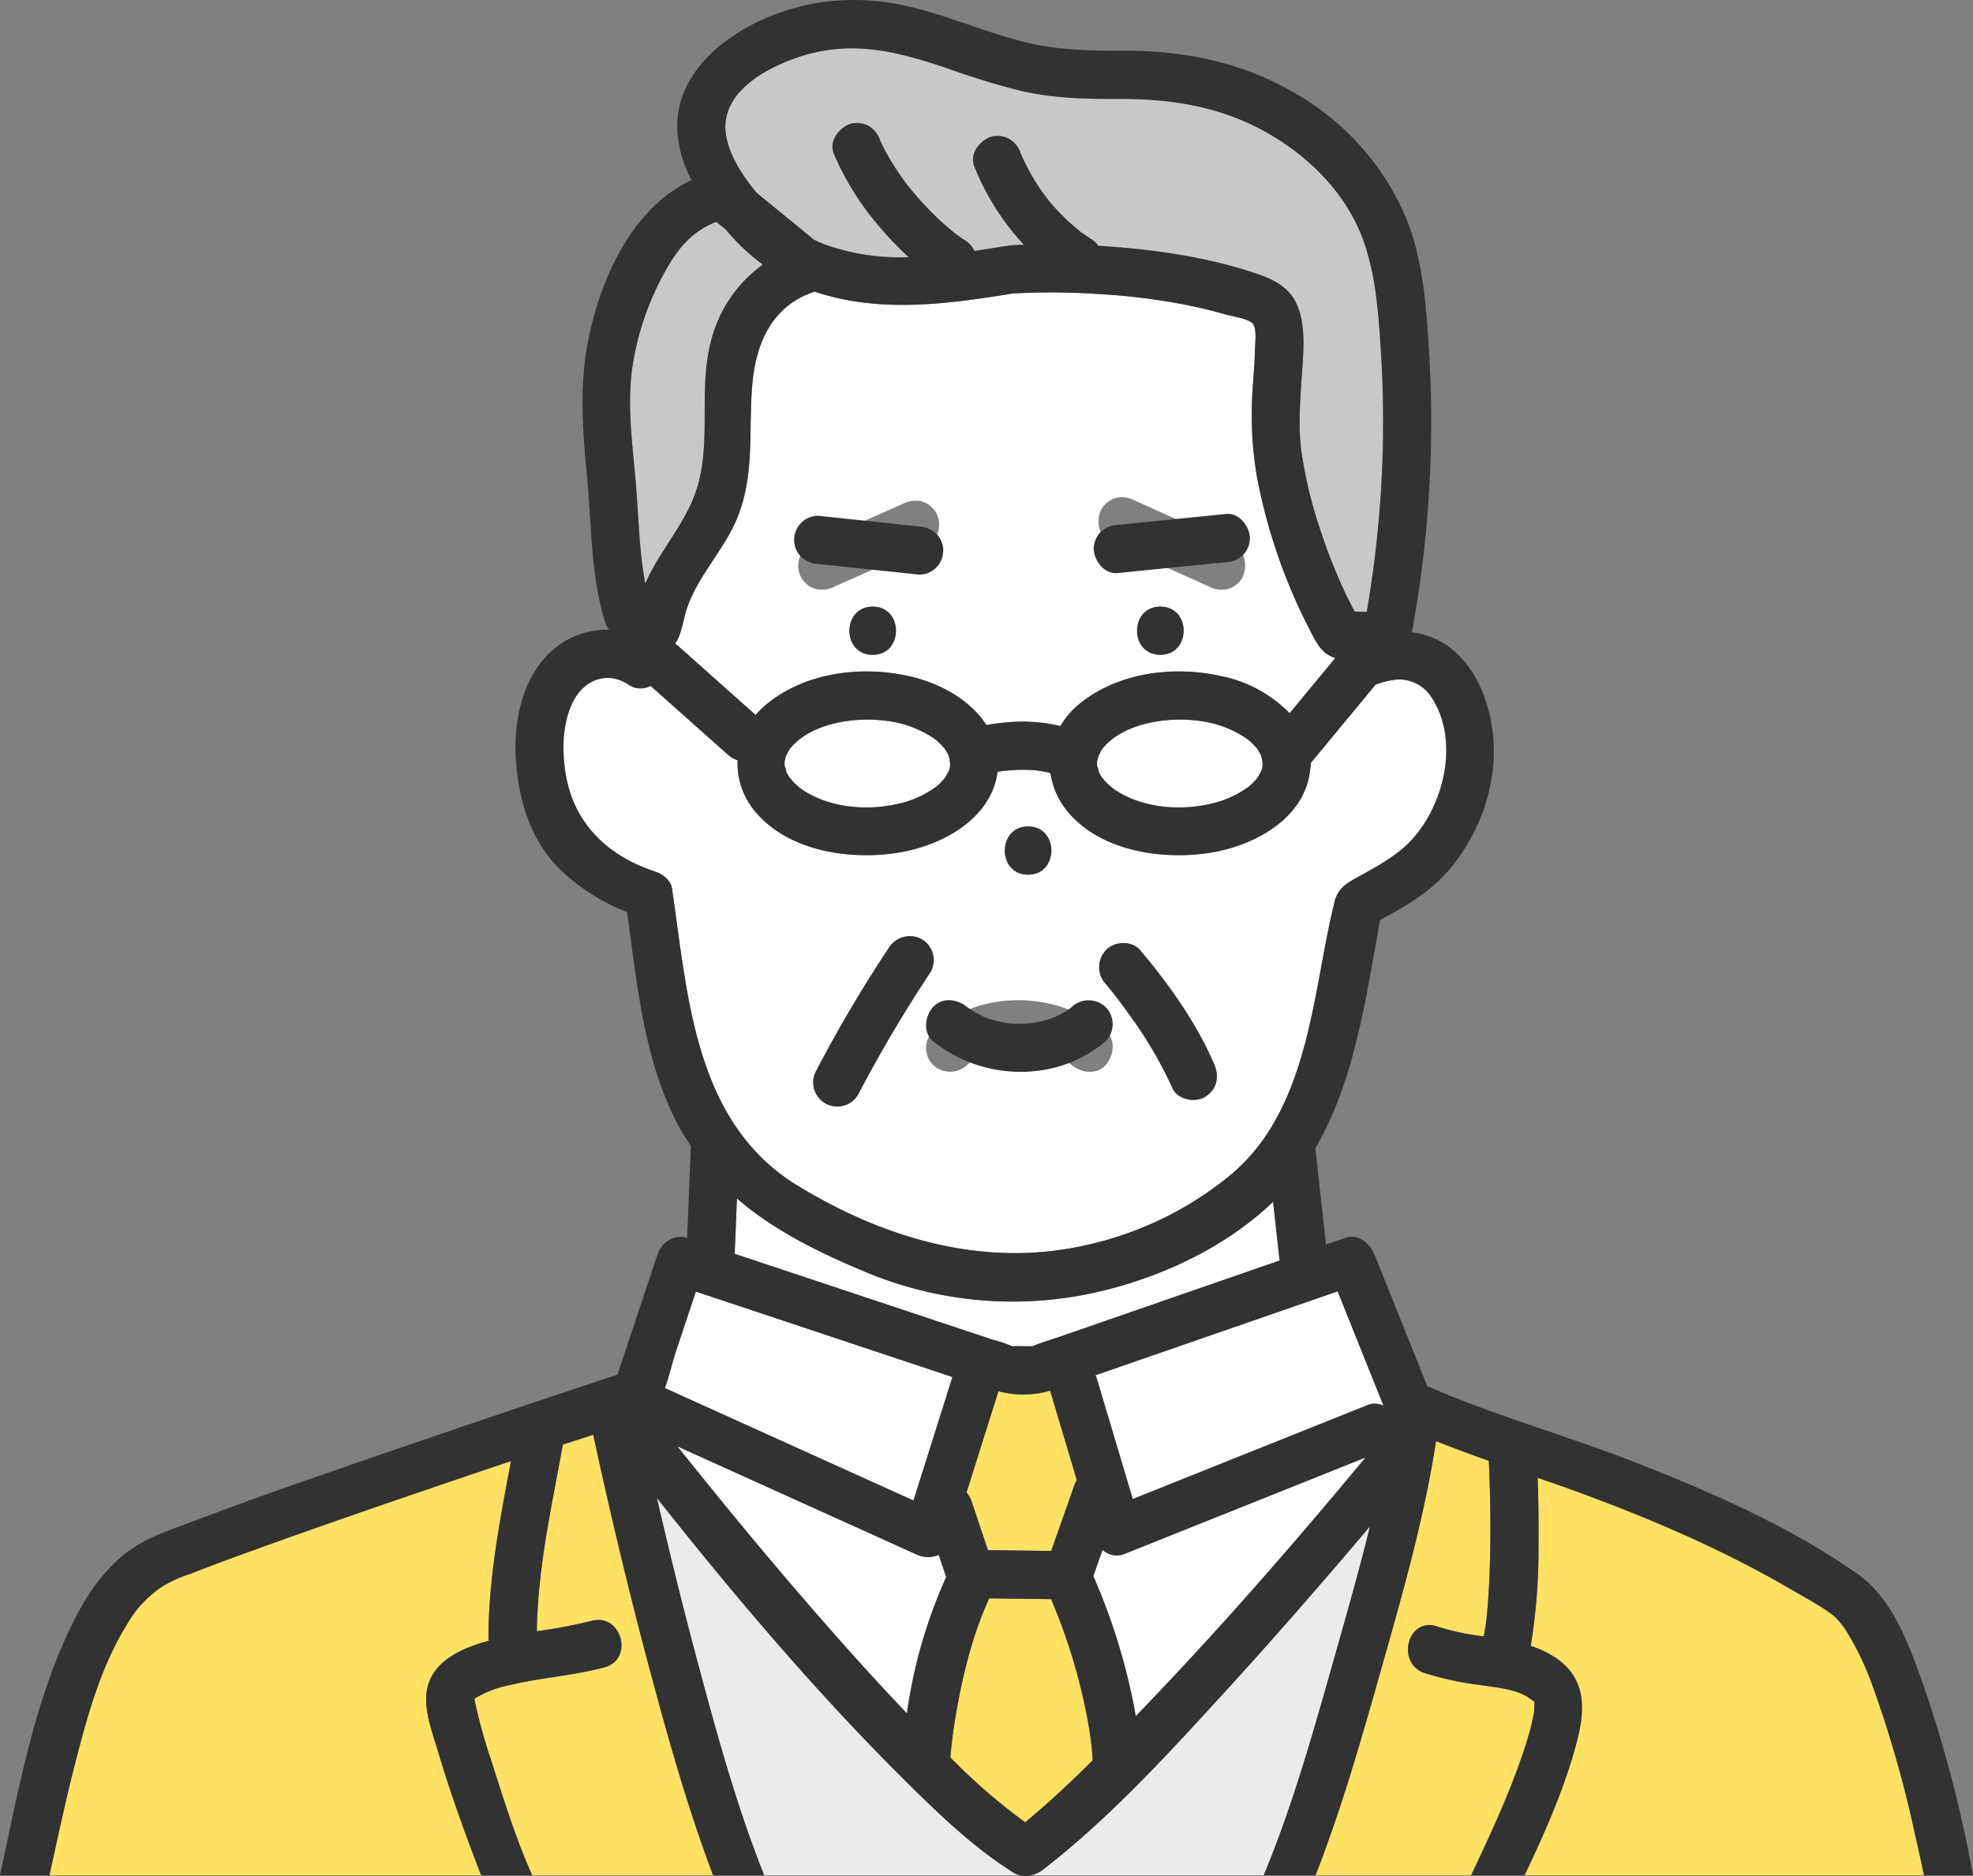
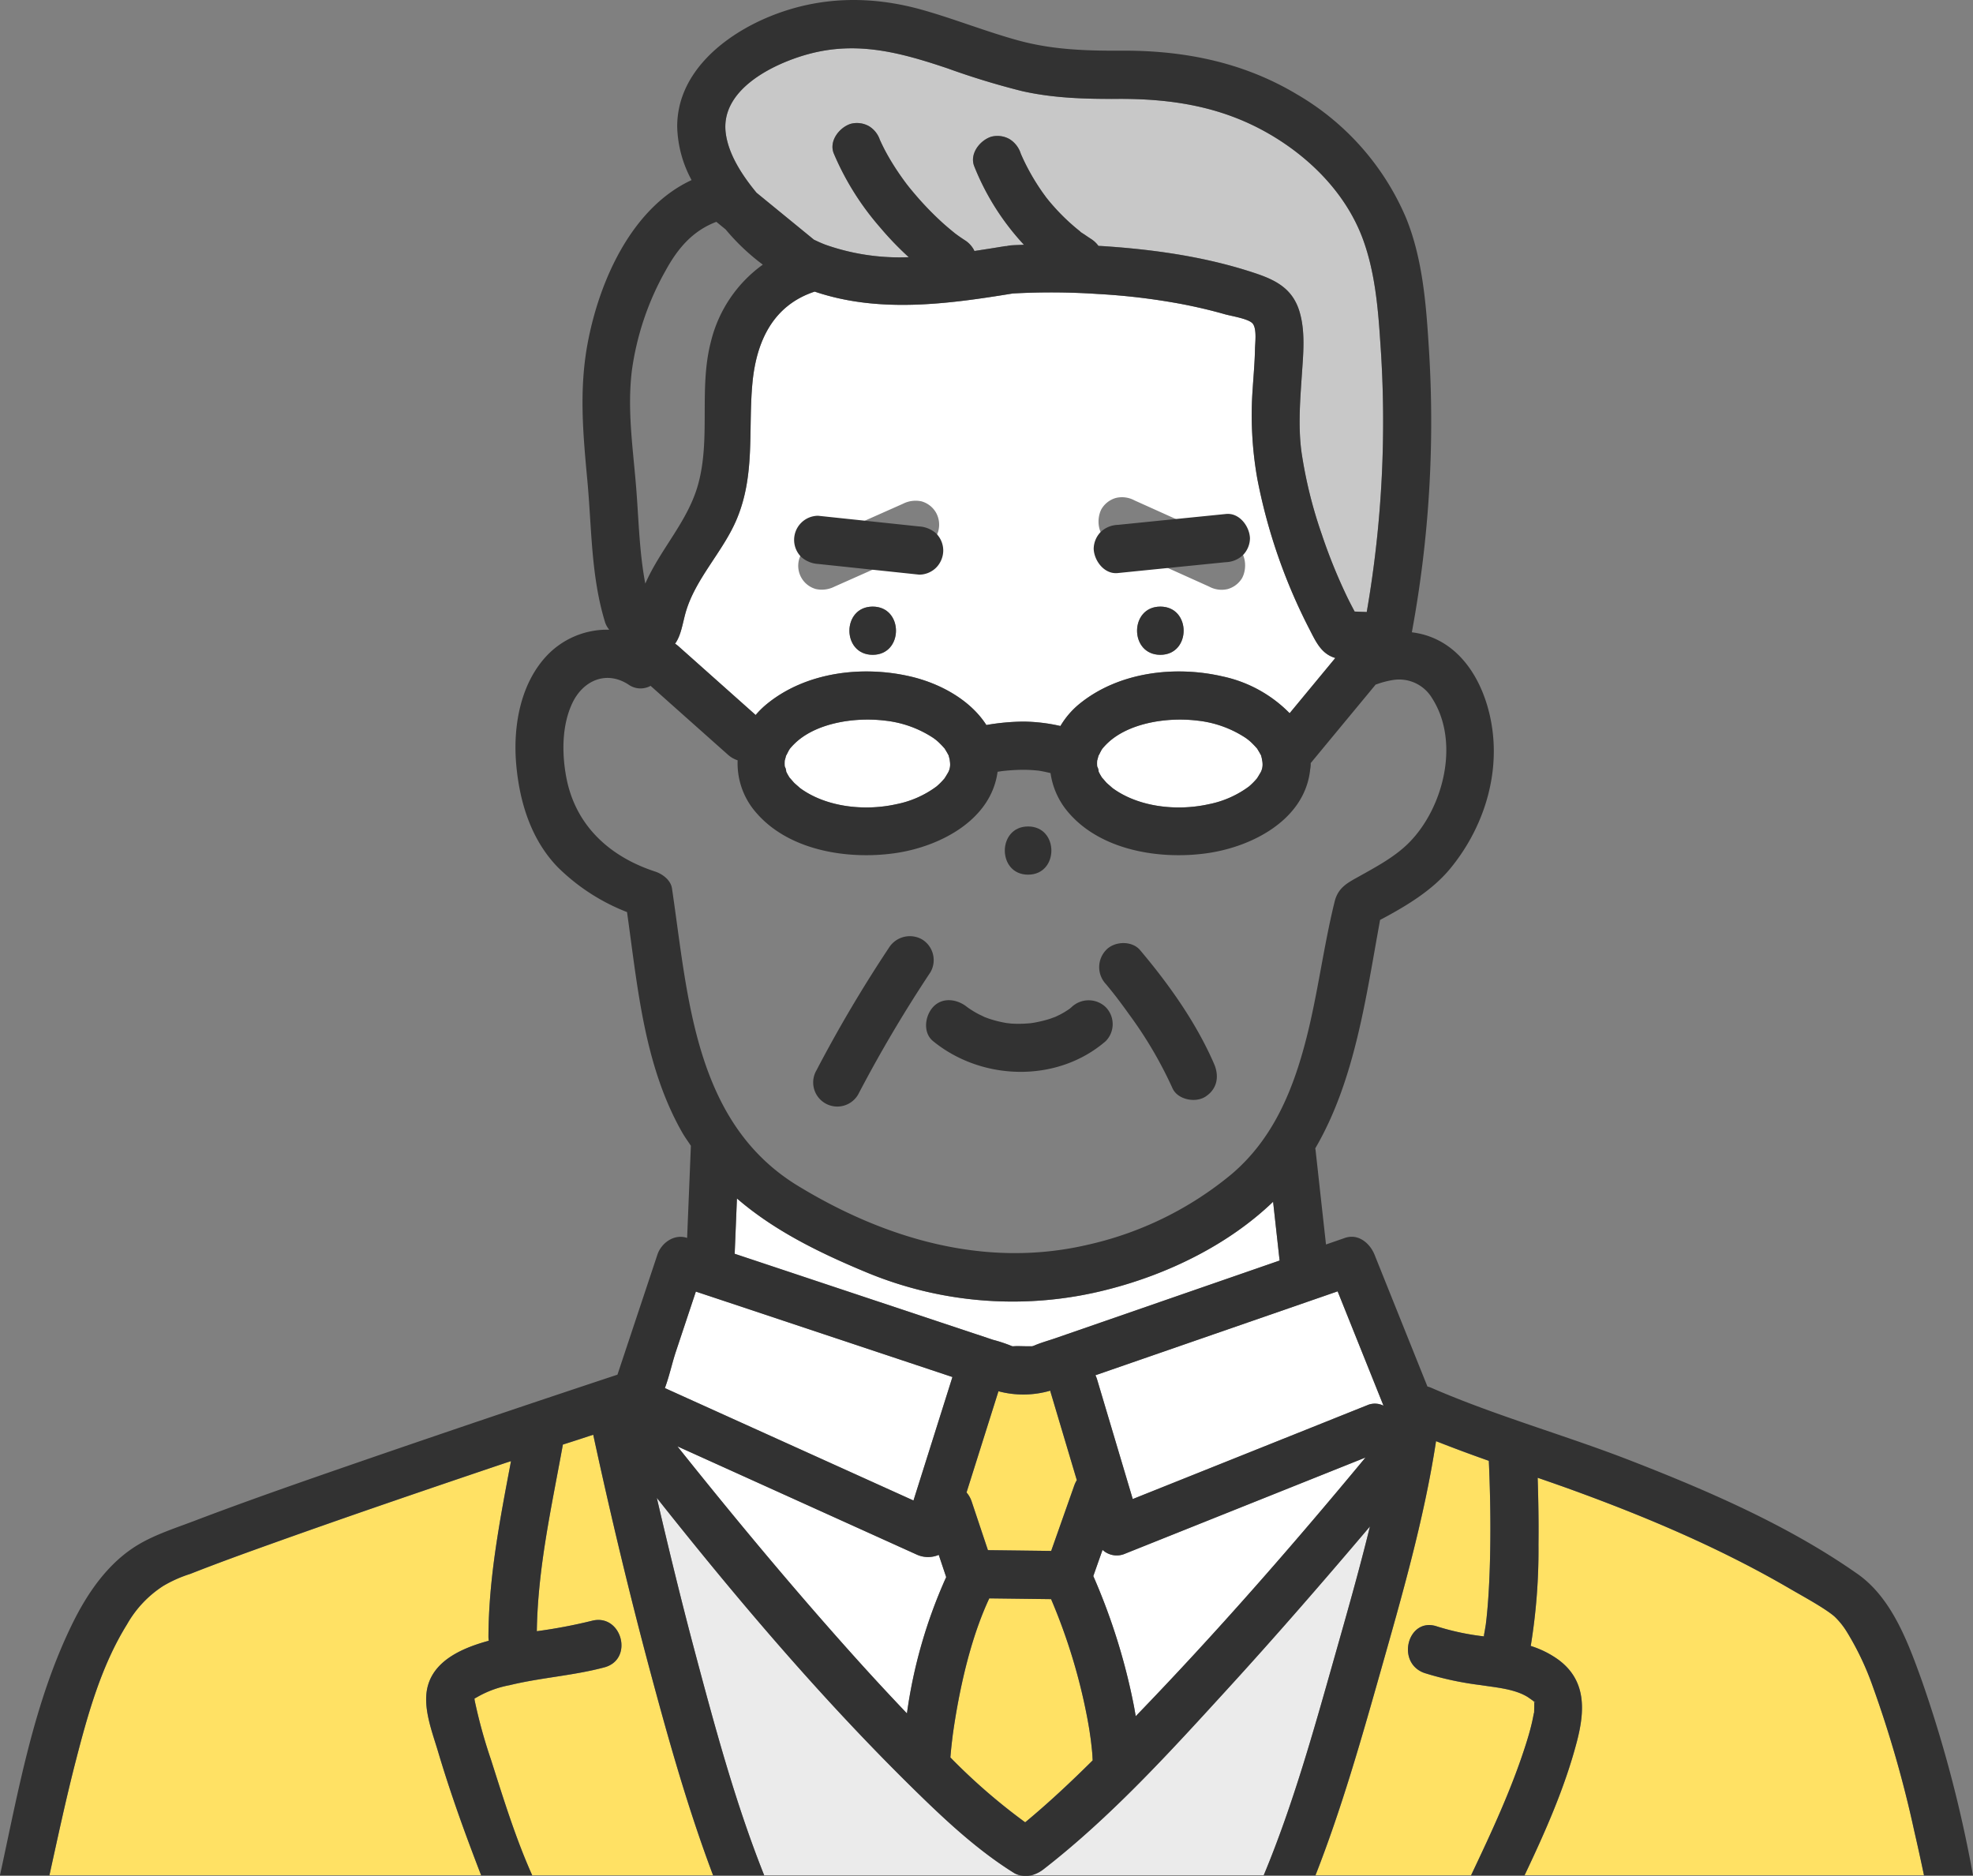
<svg xmlns="http://www.w3.org/2000/svg" width="399.052" height="379.441" viewBox="0 0 399.052 379.441">
  <rect x="0" y="0" width="399.052" height="379.441" fill="#808080" stroke="none" />
  <g id="グループ_1957" data-name="グループ 1957" transform="translate(-966.082 -86.496)">
    <path id="パス_6687" data-name="パス 6687" d="M1080.139,264.1c-.028-.154-.2-1.371-.247-1.683q-.182-1.131-.392-2.255a116.809,116.809,0,0,0-7.362-24.259l-12.5-.156c-3.065,6.546-5.12,14.427-6.474,21.9q-.442,2.446-.8,4.908c-.039.277-.078.552-.117.83l-.026.223c-.069.568-.141,1.133-.2,1.7-.1.869-.178,1.739-.251,2.612.258.251.5.52.76.771A120.888,120.888,0,0,0,1066.9,281.04c4.754-3.94,9.266-8.177,13.65-12.528-.033-.533-.05-1.066-.1-1.594C1080.369,265.975,1080.254,265.035,1080.139,264.1Z" transform="translate(106.535 174.016)" fill="#ffe164" />
    <path id="パス_6688" data-name="パス 6688" d="M1071.231,242.167a4.233,4.233,0,0,1-4.25-.895q-.936,2.648-1.869,5.3a125.355,125.355,0,0,1,8.226,26.329c.123.665.238,1.341.355,2.012,16.2-16.756,31.6-34.365,46.471-52.319q-1.735.7-3.472,1.388Q1093.963,233.075,1071.231,242.167Z" transform="translate(122.097 158.684)" fill="#fff" />
    <path id="パス_6689" data-name="パス 6689" d="M1074.563,243.385q-3.577-1.615-7.152-3.234-20.566-9.3-41.132-18.6c.117.147.232.3.349.444,11.326,14.176,22.942,28.136,35.056,41.649q5.413,6.04,11.014,11.917a100.216,100.216,0,0,1,7.938-27.568q-.754-2.248-1.505-4.5A5.511,5.511,0,0,1,1074.563,243.385Z" transform="translate(76.82 157.47)" fill="#fff" />
    <path id="パス_6690" data-name="パス 6690" d="M1027.281,219.393c-.685,2.06-1.258,4.763-2.175,7.221q2.927,1.326,5.857,2.649,22.213,10.046,44.423,20.087,3.941-12.486,7.88-24.973L1031.372,207.1Q1029.329,213.246,1027.281,219.393Z" transform="translate(75.452 140.618)" fill="#fff" />
    <path id="パス_6691" data-name="パス 6691" d="M1141.5,207.869q-.487-4.4-.973-8.8c-9.118,8.772-21.415,14.674-33.321,17.715a76.976,76.976,0,0,1-48.89-3.42c-9.58-3.977-18.705-8.458-26.232-14.96l-.457,11.189q9.094,3.028,18.19,6.058l34.071,11.343a29.689,29.689,0,0,1,3.79,1.263c.043.022.1.028.141.045.082,0,.108,0,.221-.006.828-.063,1.688,0,2.517,0h1.252c.147-.048.3-.093.442-.154,1.375-.591,2.87-.994,4.284-1.484q22.661-7.849,45.32-15.7c-.015-.113-.039-.219-.05-.336Q1141.649,209.243,1141.5,207.869Z" transform="translate(83.052 130.478)" fill="#fff" />
-     <path id="パス_6692" data-name="パス 6692" d="M1183.575,150.195a17.608,17.608,0,0,0-3.457.884c-.1.032-.152.048-.215.065-.024.03-.041.061-.065.089q-.916,1.1-1.828,2.209-5.617,6.79-11.233,13.578c0,.026,0,.048,0,.074a5.283,5.283,0,0,1-.106,1.185c-1.031,10.156-11.688,15.688-20.9,16.977-9.417,1.319-21.2-.5-27.817-8.036a15.532,15.532,0,0,1-3.8-8.172c-.719-.173-1.443-.336-2.174-.457-.072-.011-.1-.017-.15-.026-.366-.037-.732-.078-1.1-.106-.719-.052-1.438-.08-2.157-.08a38.9,38.9,0,0,0-4.291.273c-.28.041-.561.082-.84.128-1.321,9.842-11.792,15.209-20.858,16.476-9.42,1.319-21.2-.5-27.817-8.036a15.132,15.132,0,0,1-3.9-10.76,5.529,5.529,0,0,1-1.912-1.089q-1.043-.929-2.09-1.858-6.8-6.059-13.606-12.114a4.2,4.2,0,0,1-4.486-.269c-4.509-2.909-9.19-.786-11.345,3.769-2.12,4.486-2.12,10.085-1.241,14.874,1.8,9.766,8.677,16.139,18,19.188,1.481.483,3.156,1.726,3.4,3.4,3.249,21.833,4.46,47.382,25.5,60.183,17.646,10.734,37.859,16.667,58.381,11.941a69.33,69.33,0,0,0,29.3-14.33c8.421-7.154,12.452-17.016,15.129-27.5,2.324-9.112,3.459-18.493,5.705-27.607.71-2.879,2.6-3.8,4.973-5.122,3.481-1.945,7.252-3.957,10.078-6.812,7.018-7.089,10.332-20.4,4.661-29.219A7.751,7.751,0,0,0,1183.575,150.195Zm-73.959,29.648c6.283,0,6.273,9.747,0,9.747S1103.345,179.842,1109.616,179.842Zm-41.049,55.981a4.952,4.952,0,0,1-1.748-6.669,274.229,274.229,0,0,1,14.633-24.753,5,5,0,0,1,6.667-1.748,4.9,4.9,0,0,1,1.748,6.669,274.137,274.137,0,0,0-14.633,24.753A4.953,4.953,0,0,1,1068.567,235.824Zm56.75-7.739c-1.9,2.075-4.919,1.609-6.892,0l-.03-.024c-.232-.167-.466-.327-.706-.483q-.747-.487-1.536-.905c-.115-.061-1.074-.511-1.157-.568-.362-.143-.725-.282-1.094-.405a22.963,22.963,0,0,0-3.533-.862c-.232-.022-.816-.091-.845-.093-.643-.045-1.289-.056-1.932-.043-.615.011-1.232.045-1.845.1-.132.011-.49.063-.7.093a25.549,25.549,0,0,0-3.387.814c-.121.041-.864.318-1.1.4-.225.117-.919.444-1.027.5-.515.275-1.02.578-1.505.9-.145.1-.286.2-.427.3-.017.02-.106.1-.307.264a5,5,0,0,1-6.892,0,4.9,4.9,0,0,1,0-6.892c9.81-8.475,25.023-8.062,34.913,0C1127.427,222.912,1126.954,226.3,1125.317,228.085Zm20.158,6.413c-2.031,1.31-5.649.6-6.669-1.748a82.978,82.978,0,0,0-8.722-14.856q-1.017-1.43-2.071-2.829c-.149-.2-.3-.394-.448-.593l-.106-.136c-.167-.212-.479-.613-.565-.723-.5-.628-1-1.256-1.518-1.871a5,5,0,0,1,0-6.892c1.679-1.828,5.242-1.956,6.892,0,5.841,6.918,11.337,14.661,14.956,22.983C1148.315,230.344,1147.908,232.93,1145.476,234.5Z" transform="translate(64.402 73.805)" fill="#fff" />
-     <path id="パス_6693" data-name="パス 6693" d="M1007.308,245.091l.013.024-.009-.03Z" transform="translate(54.7 184.908)" fill="#78c8e6" />
    <path id="パス_6694" data-name="パス 6694" d="M1098.791,161.547c-.03-.117-.058-.234-.091-.353s-.056-.217-.069-.277c-.03-.048-.074-.119-.136-.238-.147-.275-.3-.539-.468-.806-.089-.145-.149-.247-.184-.314-.054-.058-.117-.126-.214-.236-.219-.251-.451-.494-.687-.726a9.513,9.513,0,0,0-1.466-1.232,22.014,22.014,0,0,0-9.781-3.476c-6.32-.752-14.074.563-18.264,4.709a11.977,11.977,0,0,0-.918,1.009l-.167.266c-.141.232-.565,1.137-.589,1.1-.087.323-.214.856-.269.966a7.514,7.514,0,0,0,0,1.23,2.5,2.5,0,0,1,.3,1.053,10.038,10.038,0,0,0,.819,1.41c-.351-.5.58.645.821.884.134.132,1.354,1.172,1.02.921,5.281,3.964,13.125,4.808,19.593,3.37a20.183,20.183,0,0,0,8.144-3.593,13.725,13.725,0,0,0,1.6-1.611l.035-.039a.807.807,0,0,1,.074-.126c.169-.264.329-.531.485-.8a3.34,3.34,0,0,0,.55-2.079c0-.11-.024-.284-.046-.448A5.188,5.188,0,0,1,1098.791,161.547Z" transform="translate(122.506 78.343)" fill="#fff" />
    <path id="パス_6695" data-name="パス 6695" d="M1057.567,212.215c-.247-.022-.286,0,0,0Z" transform="translate(113.066 146.572)" fill="#78c8e6" />
    <path id="パス_6696" data-name="パス 6696" d="M1154.438,182.138a113.045,113.045,0,0,1-10.611-30.557,73.7,73.7,0,0,1-.938-18.181c.172-2.686.421-5.372.47-8.064.024-1.241.4-4-.44-5.11-.765-1.009-4.345-1.544-5.671-1.923-2.933-.836-5.909-1.525-8.9-2.094a131.135,131.135,0,0,0-16.778-2,140.316,140.316,0,0,0-17.232-.1c-13.344,2.185-27.1,4-40.036-.381-8.456,2.788-11.819,10.083-12.6,18.573-.869,9.424.606,18.484-3.184,27.49-2.773,6.587-8.413,12.043-10.343,18.937-.589,2.1-.905,4.566-2.112,6.208a5.6,5.6,0,0,1,.609.451q1.043.929,2.09,1.861l13.6,12.112a17.694,17.694,0,0,1,2.3-2.253c7.914-6.448,19.329-7.8,29.052-5.527,5.92,1.384,12.038,4.7,15.311,9.805a46.076,46.076,0,0,1,7.392-.691,34.9,34.9,0,0,1,7.586.892,16.841,16.841,0,0,1,3.851-4.479c7.917-6.448,19.329-7.8,29.052-5.527A26.809,26.809,0,0,1,1150.364,199q4.62-5.585,9.238-11.17C1156.859,187.026,1155.761,184.737,1154.438,182.138Zm-88.408,5.045c-6.281,0-6.273-9.747,0-9.747S1072.3,187.182,1066.03,187.182Zm13.273-25.041a4.89,4.89,0,0,1-2.24,2.913l-2.348,1.042q-8.207,3.648-16.413,7.295a5.64,5.64,0,0,1-3.756.492,4.875,4.875,0,0,1-1.163-8.909l2.348-1.042q8.207-3.649,16.414-7.295a5.638,5.638,0,0,1,3.756-.492,4.922,4.922,0,0,1,2.911,2.24A4.987,4.987,0,0,1,1079.3,162.142Zm44.907,25.041c-6.281,0-6.273-9.747,0-9.747S1130.48,187.182,1124.21,187.182Zm16.543-15.541a4.959,4.959,0,0,1-2.911,2.242,5.289,5.289,0,0,1-3.756-.492l-2.508-1.131q-8.763-3.947-17.525-7.893c-2.482-1.12-2.874-4.54-1.748-6.669a4.966,4.966,0,0,1,2.911-2.24,5.289,5.289,0,0,1,3.756.492q1.254.565,2.508,1.128l17.525,7.895C1141.487,166.092,1141.88,169.513,1140.753,171.642Z" transform="translate(76.561 31.747)" fill="#fff" />
    <path id="パス_6697" data-name="パス 6697" d="M1089.162,215.783q-11.924,4.133-23.851,8.263a5.561,5.561,0,0,1,.305.747q3.619,12.145,7.241,24.287l2.166-.866q22.729-9.091,45.461-18.185a3.9,3.9,0,0,1,3.093.173l-9.279-23.126Z" transform="translate(122.329 140.591)" fill="#fff" />
    <path id="パス_6698" data-name="パス 6698" d="M1070.208,216.351a19.543,19.543,0,0,1-10.479.117q-3.227,10.231-6.455,20.466a5.481,5.481,0,0,1,1.02,1.783q1.65,4.942,3.305,9.888,6.4.078,12.794.158,2.336-6.625,4.674-13.249a6.075,6.075,0,0,1,.511-1.068l-5.328-17.876C1070.228,216.494,1070.228,216.427,1070.208,216.351Z" transform="translate(108.296 151.406)" fill="#ffe164" />
-     <path id="パス_6699" data-name="パス 6699" d="M1041.184,108.745l-1.878-1.536c-4.711,1.783-7.759,5.265-10.282,9.894a56.83,56.83,0,0,0-6.81,20.228c-.992,8.233.321,16.206.933,24.391.474,6.309.619,12.513,1.787,18.653,3-6.9,8.5-12.467,10.607-19.793,2.725-9.452.141-19.619,2.69-29.245a27.074,27.074,0,0,1,10.47-15.474A43.867,43.867,0,0,1,1041.184,108.745Z" transform="translate(71.662 24.151)" fill="#c8c8c8" />
    <path id="パス_6700" data-name="パス 6700" d="M1069.526,161.194c-.035-.128-.056-.217-.069-.277a2.745,2.745,0,0,1-.136-.238c-.147-.275-.305-.539-.468-.806-.091-.145-.149-.247-.186-.314-.054-.058-.115-.126-.212-.236-.219-.251-.45-.494-.686-.726a9.508,9.508,0,0,0-1.466-1.232,22.026,22.026,0,0,0-9.784-3.476c-6.32-.752-14.072.563-18.261,4.709a11.608,11.608,0,0,0-.921,1.007l-.165.269c-.143.232-.567,1.137-.589,1.1-.086.323-.217.856-.269.966a7.264,7.264,0,0,0,0,1.23,2.5,2.5,0,0,1,.3,1.053,10.452,10.452,0,0,0,.819,1.41c-.349-.5.58.645.823.884.132.132,1.354,1.172,1.018.921,5.283,3.964,13.128,4.808,19.6,3.37a20.184,20.184,0,0,0,8.144-3.593,13.549,13.549,0,0,0,1.6-1.611l.037-.041a1.111,1.111,0,0,1,.071-.123c.171-.264.329-.531.487-.8a3.322,3.322,0,0,0,.548-2.079c0-.234-.091-.754-.082-.788C1069.623,161.577,1069.578,161.387,1069.526,161.194Z" transform="translate(88.489 78.343)" fill="#fff" />
    <path id="パス_6701" data-name="パス 6701" d="M1090.023,144.414c.13.139.163.152,0,0Z" transform="translate(151.142 67.53)" fill="#78c8e6" />
    <path id="パス_6702" data-name="パス 6702" d="M1159.687,129.55c-3.411-9.218-10.784-16.57-19.195-21.378-9.5-5.426-19.546-6.992-30.362-6.938-6.532.033-12.957-.132-19.359-1.575a155.508,155.508,0,0,1-15.138-4.622c-9.548-3.2-18.307-5.575-28.248-2.816-6.936,1.923-17.629,7.1-16.559,15.866.526,4.315,3.292,8.566,6.235,12.129l11.616,9.5c.782.368,1.566.734,2.38,1.035a45.126,45.126,0,0,0,16.791,2.5,63.185,63.185,0,0,1-5.822-6.056,55.717,55.717,0,0,1-9.339-14.917c-1.029-2.528,1.133-5.259,3.4-5.993a4.969,4.969,0,0,1,3.756.492,5.173,5.173,0,0,1,2.168,2.753c.02.039.037.076.076.156.137.295.271.589.414.882q.364.754.764,1.488c.583,1.081,1.217,2.131,1.885,3.162q1.046,1.611,2.2,3.149c.058.078.383.492.427.554.1.115.18.221.184.227q.588.728,1.2,1.44a62.878,62.878,0,0,0,5.35,5.551c.875.8,1.783,1.553,2.7,2.3.206.152.411.305.619.453.459.329.925.643,1.4.951a5.21,5.21,0,0,1,1.908,2.155c2.054-.31,4.1-.632,6.115-.966.145-.024.279-.015.422-.028a5.475,5.475,0,0,1,.873-.147c.866-.058,1.735-.08,2.6-.117a50.891,50.891,0,0,1-10.046-15.853c-1.025-2.53,1.128-5.259,3.4-6a4.979,4.979,0,0,1,3.756.492,5.35,5.35,0,0,1,2.24,2.913l.047.117c.1.219.193.44.293.656.223.492.457.977.7,1.46q.725,1.443,1.555,2.829.783,1.309,1.655,2.564c.305.435.619.864.933,1.291l.028.032c.134.167.268.334.4.5a42.721,42.721,0,0,0,4.386,4.594c.392.351.788.7,1.194,1.033q.3.253.611.5c.321.258.327.288.256.253.338.238.791.513.9.587.429.3.864.589,1.3.873a5.407,5.407,0,0,1,1.449,1.375c.327.022.656.033.983.054,10.425.687,21,2.194,30.926,5.541,4.2,1.419,7.421,3.21,8.768,7.717,1.2,4.016.758,8.482.481,12.593-.353,5.252-.791,10.559-.085,15.8a90.846,90.846,0,0,0,4.1,16.626,109.492,109.492,0,0,0,5.161,12.729c.474.979.981,1.939,1.49,2.9.814.03,1.629.058,2.445.093a225.338,225.338,0,0,0,2.725-54.833C1162.756,143.289,1162.1,136.081,1159.687,129.55Z" transform="translate(82.033 5.26)" fill="#c8c8c8" />
    <path id="パス_6703" data-name="パス 6703" d="M1007.342,245.262l.008,0v0l0-.007a2.406,2.406,0,0,1-.082-.329C1007.292,245.043,1007.32,245.154,1007.342,245.262Z" transform="translate(54.658 184.731)" fill="#78c8e6" />
    <path id="パス_6704" data-name="パス 6704" d="M1007.232,245.208l.013-.02Z" transform="translate(54.611 185.028)" fill="#78c8e6" />
    <path id="パス_6705" data-name="パス 6705" d="M1061.745,298.378a6.9,6.9,0,0,1-2.393,1.2H1106.3c5.892-14.135,10.083-29.186,14.218-43.778,2.432-8.582,5.051-17.7,7.265-26.767-9.346,11.027-18.824,21.948-28.576,32.619C1087.483,274.483,1075.519,287.687,1061.745,298.378Z" transform="translate(115.381 166.192)" fill="#ebebeb" />
    <path id="パス_6706" data-name="パス 6706" d="M1130.115,273.823c.254.113.52.2-.236-.221.243.136-1.172-.832-1.014-.73-2.686-1.718-6.591-1.988-9.656-2.473a63.88,63.88,0,0,1-11.308-2.437c-5.889-2.064-3.34-11.475,2.593-9.4a50.955,50.955,0,0,0,9.442,1.995c.015-.1-.011-.2.008-.3.13-.674.238-1.349.349-2.025l.024-.145c0-.035,0-.054.011-.117.048-.392.1-.782.136-1.174.173-1.616.3-3.238.4-4.86.221-3.511.318-7.029.355-10.544.056-5.45-.061-10.9-.3-16.344q-5.38-1.884-10.678-3.977c-2.406,15.753-6.918,31.372-11.235,46.609-3.888,13.719-7.88,27.768-13.145,41.186h31.471c4.126-8.7,8.209-17.436,11.111-26.589.455-1.438.88-2.887,1.213-4.358.117-.516.223-1.035.32-1.555.145-.784.08.184.119-1.022.015-.4.013-.8.022-1.206l0-.1c-.019-.08-.032-.16-.056-.238-.171-.08-.3-.152-.011-.048l.011.048.043.017C1130.1,273.756,1130.1,273.767,1130.115,273.823Z" transform="translate(146.291 156.907)" fill="#ffe164" />
    <path id="パス_6707" data-name="パス 6707" d="M1175.765,266.562a57.435,57.435,0,0,0-5.252-11,15.494,15.494,0,0,0-2.484-3.056c-2.047-1.728-6.208-3.966-9.06-5.627-13.927-8.109-28.764-14.414-43.889-19.912-2.339-.851-4.694-1.668-7.048-2.484.145,4.5.221,9,.164,13.5a120.384,120.384,0,0,1-1.564,20.514,19.62,19.62,0,0,1,5.443,2.677c5.859,4.219,5.532,10.407,3.873,16.728-2.439,9.3-6.392,18.2-10.561,26.973h80.78q-.946-4.552-1.995-9.075A229.709,229.709,0,0,0,1175.765,266.562Z" transform="translate(169.056 160.891)" fill="#ffe164" />
    <path id="パス_6708" data-name="パス 6708" d="M1076.068,285.032c-18.534-18.22-35.524-38.238-51.714-58.667,2.437,10.479,4.979,20.936,7.75,31.328,4.024,15.09,8.155,30.436,13.964,45h51.706a4.206,4.206,0,0,1-1.128-.437C1089.062,297.54,1082.408,291.261,1076.068,285.032Z" transform="translate(74.575 163.082)" fill="#ebebeb" />
    <path id="パス_6709" data-name="パス 6709" d="M1031.363,220.467c-2.04.676-4.083,1.345-6.136,1.991-2.3,12.673-5.07,24.913-5.274,37.75a104.966,104.966,0,0,0,11.077-2.092c6.075-1.629,8.644,7.776,2.59,9.4-6.29,1.685-12.868,2.066-19.2,3.613a20.6,20.6,0,0,0-6.684,2.489,2.12,2.12,0,0,0-.4.24c.165.3.1.31-.006.007l-.015.013a103.025,103.025,0,0,0,3.381,12.35c2.476,7.75,4.958,15.835,8.324,23.34H1055.6c-5.073-13.455-9-27.373-12.712-41.231C1038.638,252.484,1034.833,236.508,1031.363,220.467Z" transform="translate(54.705 156.205)" fill="#ffe164" />
    <path id="パス_6710" data-name="パス 6710" d="M1059.7,223.352c-15.426,5.209-30.841,10.459-46.172,15.939-5.824,2.082-11.648,4.176-17.4,6.448a26.1,26.1,0,0,0-5.478,2.439,22.292,22.292,0,0,0-7.334,7.789c-5.172,8.328-7.893,18.066-10.323,27.479-1.988,7.7-3.647,15.478-5.356,23.243h87.316c-.778-2.006-1.536-4.016-2.281-6.006-2.346-6.273-4.531-12.619-6.442-19.041-1.187-3.99-3.186-9-2.071-13.195,1.423-5.367,7.254-7.8,12.342-9.186a5.5,5.5,0,0,1-.069-.726c.035-12.054,2.333-23.817,4.562-35.6C1060.563,223.077,1060.126,223.209,1059.7,223.352Z" transform="translate(8.443 159.081)" fill="#ffe164" />
    <path id="パス_6712" data-name="パス 6712" d="M1050.915,186.1a4.9,4.9,0,0,0,0,6.892,5,5,0,0,0,6.892,0c.2-.167.29-.245.307-.264.141-.1.281-.206.427-.3.485-.325.99-.628,1.505-.9.108-.061.8-.388,1.027-.5.236-.082.979-.36,1.1-.4a25.554,25.554,0,0,1,3.387-.814c.208-.03.566-.082.7-.093.613-.054,1.23-.089,1.845-.1.643-.013,1.289,0,1.932.043.028,0,.613.072.845.093a22.965,22.965,0,0,1,3.533.862c.368.123.732.262,1.094.405.082.056,1.042.507,1.157.568.524.279,1.038.581,1.536.905.24.156.474.316.706.483l.03.024c1.973,1.609,4.988,2.075,6.892,0,1.637-1.783,2.11-5.172,0-6.892C1075.938,178.036,1060.725,177.622,1050.915,186.1Z" transform="translate(2240.627 483.173) rotate(180)" fill="#323232" />
    <path id="パス_6713" data-name="パス 6713" d="M1092.9,142.6l-17.525-7.895q-1.254-.562-2.508-1.128a5.289,5.289,0,0,0-3.756-.492,4.966,4.966,0,0,0-2.911,2.24c-1.126,2.129-.734,5.549,1.748,6.669q8.763,3.944,17.525,7.893l2.508,1.131a5.289,5.289,0,0,0,3.756.492,4.96,4.96,0,0,0,2.911-2.242C1095.774,147.133,1095.382,143.713,1092.9,142.6Z" transform="translate(196.269 613.402) rotate(-30)" fill="#323232" />
    <path id="パス_6714" data-name="パス 6714" d="M1062.485,133.383a5.638,5.638,0,0,0-3.756.492q-8.207,3.645-16.414,7.295l-2.348,1.042a4.882,4.882,0,0,0-2.24,2.913,4.88,4.88,0,0,0,3.4,6,5.64,5.64,0,0,0,3.756-.492q8.207-3.645,16.413-7.295l2.348-1.042a4.891,4.891,0,0,0,2.24-2.913,4.987,4.987,0,0,0-.492-3.756A4.922,4.922,0,0,0,1062.485,133.383Z" transform="translate(302.017 -452.335) rotate(30)" fill="#323232" />
    <path id="パス_6715" data-name="パス 6715" d="M1073.931,175.977c-1.65-1.956-5.213-1.828-6.892,0a5,5,0,0,0,0,6.892c.518.615,1.02,1.243,1.518,1.871.087.11.4.511.565.723l.106.136c.149.2.3.4.448.593q1.052,1.4,2.071,2.829a82.972,82.972,0,0,1,8.722,14.856c1.02,2.348,4.637,3.058,6.669,1.748,2.433-1.568,2.84-4.154,1.748-6.667C1085.268,190.638,1079.773,182.9,1073.931,175.977Z" transform="translate(122.739 102.677)" fill="#323232" />
    <path id="パス_6716" data-name="パス 6716" d="M1060.894,174.538a5,5,0,0,0-6.667,1.748,274.229,274.229,0,0,0-14.633,24.753,4.874,4.874,0,1,0,8.415,4.921,274.108,274.108,0,0,1,14.633-24.753A4.9,4.9,0,0,0,1060.894,174.538Z" transform="translate(91.627 101.921)" fill="#323232" />
    <path id="パス_6717" data-name="パス 6717" d="M1047.046,143.139c-6.273,0-6.281,9.747,0,9.747S1053.328,143.139,1047.046,143.139Z" transform="translate(95.544 66.044)" fill="#323232" />
    <path id="パス_6718" data-name="パス 6718" d="M1061.556,163.668c-6.271,0-6.281,9.747,0,9.747S1067.839,163.668,1061.556,163.668Z" transform="translate(112.463 89.98)" fill="#323232" />
    <path id="パス_6719" data-name="パス 6719" d="M1073.907,143.139c-6.273,0-6.281,9.747,0,9.747S1080.188,143.139,1073.907,143.139Z" transform="translate(126.863 66.044)" fill="#323232" />
    <path id="パス_6720" data-name="パス 6720" d="M1060.636,261.6h-2.385A4.373,4.373,0,0,0,1060.636,261.6Z" transform="translate(114.097 204.168)" fill="#323232" />
    <path id="パス_6721" data-name="パス 6721" d="M1338.736,404.838c-13.866-9.74-29.994-16.73-45.715-22.859-13.4-5.224-27.4-9.091-40.586-14.835a5.473,5.473,0,0,0-.708-.227q-5.348-13.327-10.693-26.65c-.931-2.32-3.281-4.345-6-3.4q-1.91.663-3.823,1.323-.9-8.1-1.791-16.2-.153-1.378-.305-2.753c-.017-.167-.05-.323-.074-.485,8.051-13.771,10.256-30.653,13.111-46.2,5.15-2.731,10.5-5.909,14.178-10.377,6.35-7.7,9.82-17.835,8.569-27.83-1.051-8.4-5.506-17.432-14.375-19.613a17.945,17.945,0,0,0-1.949-.355,233.476,233.476,0,0,0,3.381-58.4c-.533-8.53-1.317-17.544-4.6-25.521a52.773,52.773,0,0,0-21.943-24.833c-10.91-6.559-22.931-8.943-35.535-8.88-7.208.037-14.031-.173-21.019-2.1-6.491-1.789-12.753-4.3-19.229-6.132-10.388-2.935-20.852-2.8-30.93,1.323-9.231,3.775-18.722,11.354-18.712,22.26a23.792,23.792,0,0,0,2.907,10.823c-12.157,5.636-18.694,20.481-21.034,33.078-1.741,9.37-.918,18.3-.045,27.687.9,9.662.713,19.3,3.585,28.671a4.519,4.519,0,0,0,.843,1.5,16.817,16.817,0,0,0-12.792,5.426c-5.274,5.753-6.688,14.313-6.021,21.85.672,7.568,2.976,15.125,8.343,20.7a40.955,40.955,0,0,0,14.066,9.134c2.144,15.14,3.437,30.949,11.111,44.491.559.988,1.2,1.858,1.813,2.781a.262.262,0,0,1-.011.043q-.377,9.3-.758,18.586l-.022-.006c-2.59-.864-5.2,1.011-5.993,3.4q-4.038,12.132-8.075,24.263-25.666,8.5-51.229,17.308c-11.492,3.968-22.994,7.943-34.359,12.268-3.844,1.464-8.014,2.781-11.538,4.932-5.909,3.6-10.035,9.6-13.043,15.7-7.839,15.887-10.964,33.754-14.718,51.032h10c1.709-7.765,3.368-15.543,5.356-23.243,2.43-9.413,5.151-19.151,10.323-27.479a22.291,22.291,0,0,1,7.334-7.789,26.1,26.1,0,0,1,5.478-2.439c5.753-2.272,11.577-4.367,17.4-6.448,15.331-5.48,30.746-10.73,46.172-15.939.427-.143.864-.275,1.293-.418-2.229,11.785-4.527,23.548-4.562,35.6a5.483,5.483,0,0,0,.069.726c-5.088,1.382-10.919,3.819-12.342,9.186-1.115,4.2.884,9.205,2.071,13.2,1.91,6.422,4.1,12.768,6.442,19.041.745,1.991,1.5,4,2.281,6.006h10.327c-3.366-7.5-5.848-15.591-8.324-23.34a103.048,103.048,0,0,1-3.381-12.35l.015-.013c.1.3.171.292.006-.007a2.117,2.117,0,0,1,.4-.24,20.6,20.6,0,0,1,6.684-2.489c6.329-1.546,12.907-1.928,19.2-3.613,6.054-1.622,3.485-11.027-2.59-9.4a104.982,104.982,0,0,1-11.077,2.092c.2-12.838,2.974-25.077,5.274-37.75,2.053-.645,4.1-1.315,6.136-1.991,3.47,16.041,7.276,32.017,11.527,47.868,3.717,13.858,7.64,27.776,12.712,41.231h10.336c-5.809-14.56-9.939-29.905-13.964-45-2.771-10.392-5.313-20.849-7.75-31.328,16.19,20.429,33.18,40.447,51.714,58.667,6.34,6.229,12.994,12.508,20.577,17.219a4.206,4.206,0,0,0,1.128.438h2.385a6.9,6.9,0,0,0,2.393-1.2c13.774-10.691,25.738-23.895,37.463-36.726,9.751-10.672,19.229-21.592,28.576-32.619-2.214,9.065-4.832,18.185-7.265,26.767-4.135,14.592-8.326,29.643-14.217,43.778h10.47c5.265-13.418,9.257-27.466,13.145-41.186,4.317-15.238,8.828-30.856,11.235-46.609q5.3,2.083,10.678,3.977c.24,5.443.357,10.895.3,16.344-.037,3.515-.134,7.033-.355,10.544-.1,1.622-.229,3.245-.4,4.86-.041.392-.089.782-.136,1.174-.007.063-.009.082-.011.117l-.024.145c-.111.676-.219,1.352-.349,2.025-.02.1.006.2-.009.3a50.949,50.949,0,0,1-9.442-1.995c-5.932-2.077-8.482,7.334-2.593,9.4a63.876,63.876,0,0,0,11.309,2.437c3.065.485,6.97.756,9.656,2.474-.158-.1,1.256.866,1.014.73.756.422.49.334.236.221-.011-.056-.015-.067-.013-.006l-.043-.017c.024.078.037.158.056.238l0,.1c-.009.4-.007.8-.022,1.206-.039,1.206.026.238-.119,1.022-.1.52-.2,1.04-.32,1.555-.334,1.471-.758,2.92-1.213,4.358-2.9,9.153-6.985,17.893-11.111,26.589h10.819c4.17-8.774,8.122-17.676,10.561-26.973,1.659-6.32,1.986-12.508-3.873-16.728a19.622,19.622,0,0,0-5.443-2.677,120.409,120.409,0,0,0,1.564-20.514c.056-4.5-.019-9-.164-13.5,2.354.817,4.708,1.633,7.048,2.484,15.125,5.5,29.962,11.8,43.889,19.912,2.853,1.661,7.013,3.9,9.06,5.627a15.489,15.489,0,0,1,2.484,3.056,57.429,57.429,0,0,1,5.253,11,229.689,229.689,0,0,1,8.406,29.243q1.043,4.526,1.995,9.075h9.911a258.32,258.32,0,0,0-10.34-39.351C1348.961,418.746,1345.688,409.722,1338.736,404.838Zm-279.954,25.4.013-.02Zm.164-.236,0-.006,0,.006v0l-.008,0c-.022-.108-.05-.219-.069-.329a2.424,2.424,0,0,0,.082.329l.009.03Zm67.409-332.518c9.942-2.759,18.7-.388,28.248,2.816a155.516,155.516,0,0,0,15.138,4.622c6.4,1.443,12.827,1.607,19.359,1.575,10.817-.054,20.866,1.512,30.362,6.938,8.411,4.808,15.783,12.16,19.195,21.378,2.415,6.53,3.069,13.739,3.522,20.633a225.338,225.338,0,0,1-2.725,54.833c-.816-.035-1.631-.063-2.445-.093-.509-.962-1.016-1.921-1.49-2.9a109.471,109.471,0,0,1-5.161-12.729,90.845,90.845,0,0,1-4.1-16.626c-.706-5.244-.269-10.55.085-15.8.277-4.111.721-8.577-.481-12.593-1.347-4.507-4.564-6.3-8.768-7.717-9.929-3.346-20.5-4.854-30.926-5.541-.327-.022-.656-.033-.983-.054a5.406,5.406,0,0,0-1.449-1.375c-.44-.284-.875-.572-1.3-.873-.106-.074-.559-.349-.9-.587.071.035.065,0-.256-.253q-.309-.247-.611-.5c-.405-.336-.8-.682-1.194-1.033a42.719,42.719,0,0,1-4.386-4.594c-.134-.162-.268-.329-.4-.5l-.028-.032c-.314-.427-.628-.856-.933-1.291q-.871-1.254-1.655-2.564-.828-1.387-1.555-2.829c-.243-.483-.476-.968-.7-1.46-.1-.217-.195-.438-.293-.656l-.047-.117a5.35,5.35,0,0,0-2.24-2.913,4.979,4.979,0,0,0-3.756-.492c-2.274.736-4.427,3.466-3.4,6A50.891,50.891,0,0,0,1170.12,136c-.869.037-1.737.058-2.6.117a5.468,5.468,0,0,0-.873.147c-.143.013-.277,0-.422.028-2.017.334-4.061.656-6.115.966a5.21,5.21,0,0,0-1.908-2.155c-.474-.308-.94-.622-1.4-.951-.208-.147-.413-.3-.619-.453-.916-.747-1.824-1.5-2.7-2.3a62.876,62.876,0,0,1-5.35-5.551q-.607-.712-1.2-1.44c0-.007-.089-.113-.184-.227-.043-.063-.368-.476-.427-.554q-1.153-1.537-2.2-3.149c-.667-1.031-1.3-2.081-1.885-3.162q-.4-.734-.764-1.488c-.143-.292-.277-.587-.414-.882-.039-.08-.056-.117-.076-.156a5.173,5.173,0,0,0-2.168-2.753,4.969,4.969,0,0,0-3.756-.492c-2.27.734-4.432,3.466-3.4,5.993A55.718,55.718,0,0,0,1141,132.456a63.188,63.188,0,0,0,5.822,6.056,45.126,45.126,0,0,1-16.791-2.5c-.814-.3-1.6-.667-2.38-1.035l-11.616-9.5c-2.943-3.563-5.71-7.815-6.236-12.129C1108.726,104.582,1119.419,99.406,1126.355,97.482Zm111.856,114.57a1.152,1.152,0,0,0-.109-.108A1.152,1.152,0,0,1,1238.211,212.053Zm-51.338,32.806c-.24-.238-1.172-1.38-.821-.884a10.038,10.038,0,0,1-.819-1.41,2.5,2.5,0,0,0-.3-1.053,7.513,7.513,0,0,1,0-1.23c.054-.11.182-.643.269-.966.024.037.448-.869.589-1.1l.167-.266a11.98,11.98,0,0,1,.918-1.009c4.189-4.146,11.943-5.46,18.264-4.709a22.014,22.014,0,0,1,9.781,3.476,9.515,9.515,0,0,1,1.466,1.232c.236.232.468.474.687.726.1.11.16.178.214.236.035.067.1.169.184.314.165.266.321.531.468.806.063.119.106.191.136.238.013.061.035.149.069.277s.061.236.091.353a5.187,5.187,0,0,0,.1.561c.022.165.043.338.046.448a3.34,3.34,0,0,1-.55,2.079c-.156.271-.316.537-.485.8a.806.806,0,0,0-.074.126l-.035.039a13.723,13.723,0,0,1-1.6,1.611,20.183,20.183,0,0,1-8.144,3.593c-6.467,1.438-14.312.593-19.593-3.37C1188.228,246.03,1187.008,244.99,1186.874,244.858Zm23.525-21.536c-9.723-2.276-21.136-.921-29.052,5.527a16.839,16.839,0,0,0-3.851,4.479,34.9,34.9,0,0,0-7.586-.892,46.075,46.075,0,0,0-7.392.691c-3.273-5.105-9.391-8.421-15.311-9.805-9.723-2.276-21.138-.921-29.052,5.527a17.687,17.687,0,0,0-2.3,2.253l-13.6-12.112q-1.046-.929-2.09-1.861a5.616,5.616,0,0,0-.609-.451c1.206-1.642,1.522-4.1,2.112-6.208,1.93-6.894,7.57-12.35,10.342-18.937,3.791-9.006,2.315-18.066,3.184-27.49.784-8.491,4.148-15.785,12.6-18.573,12.933,4.386,26.691,2.567,40.036.381a140.309,140.309,0,0,1,17.232.1,131.131,131.131,0,0,1,16.777,2c3,.57,5.972,1.258,8.9,2.094,1.326.379,4.906.914,5.671,1.923.836,1.1.463,3.868.44,5.11-.05,2.692-.3,5.378-.47,8.064a73.7,73.7,0,0,0,.938,18.181,113.05,113.05,0,0,0,10.611,30.557c1.323,2.6,2.422,4.889,5.164,5.692l-9.238,11.17A26.809,26.809,0,0,0,1210.4,223.322Zm-86.716,21.536c-.243-.238-1.172-1.38-.823-.884a10.452,10.452,0,0,1-.819-1.41,2.494,2.494,0,0,0-.3-1.053,7.289,7.289,0,0,1,0-1.23c.052-.11.182-.643.269-.966.022.037.446-.869.589-1.1l.165-.269a11.586,11.586,0,0,1,.921-1.007c4.189-4.146,11.941-5.46,18.261-4.709a22.026,22.026,0,0,1,9.784,3.476,9.515,9.515,0,0,1,1.466,1.232c.236.232.468.474.686.726.1.11.158.178.212.236.037.067.1.169.186.314.162.266.32.531.468.806a2.74,2.74,0,0,0,.136.238c.013.061.035.149.069.277.052.193.1.383.147.574-.009.035.078.555.082.788a3.323,3.323,0,0,1-.548,2.079c-.158.271-.316.537-.487.8a1.127,1.127,0,0,0-.072.123l-.037.041a13.528,13.528,0,0,1-1.6,1.611,20.183,20.183,0,0,1-8.144,3.593c-6.467,1.438-14.313.593-19.6-3.37C1125.036,246.03,1123.814,244.99,1123.682,244.858Zm-32.868-83.376a56.828,56.828,0,0,1,6.81-20.228c2.523-4.629,5.571-8.112,10.282-9.894l1.878,1.536a43.868,43.868,0,0,0,7.518,7.12,27.074,27.074,0,0,0-10.47,15.474c-2.55,9.626.034,19.793-2.69,29.245-2.11,7.325-7.6,12.894-10.607,19.793-1.167-6.14-1.312-12.344-1.787-18.653C1091.134,177.688,1089.822,169.715,1090.814,161.482Zm8.118,104.685c-.249-1.676-1.924-2.92-3.4-3.4-9.327-3.05-16.208-9.422-18-19.188-.879-4.789-.879-10.388,1.241-14.874,2.155-4.555,6.836-6.678,11.345-3.769a4.2,4.2,0,0,0,4.486.269q6.8,6.056,13.606,12.114,1.046.929,2.09,1.858a5.529,5.529,0,0,0,1.912,1.089,15.133,15.133,0,0,0,3.9,10.76c6.619,7.538,18.4,9.355,27.817,8.036,9.067-1.267,19.537-6.634,20.858-16.476.279-.045.561-.087.84-.128a38.9,38.9,0,0,1,4.29-.273c.719,0,1.438.028,2.157.08.368.028.734.069,1.1.106.052.009.078.015.15.026.732.121,1.456.284,2.174.457a15.532,15.532,0,0,0,3.8,8.172c6.619,7.538,18.4,9.355,27.817,8.036,9.216-1.289,19.873-6.821,20.9-16.977a5.29,5.29,0,0,0,.106-1.185c0-.026-.006-.048,0-.074q5.614-6.79,11.233-13.578.913-1.1,1.828-2.209c.024-.028.041-.058.065-.089.063-.017.115-.033.215-.065a17.607,17.607,0,0,1,3.457-.884,7.752,7.752,0,0,1,7.748,3.7c5.671,8.818,2.357,22.13-4.661,29.219-2.827,2.855-6.6,4.867-10.078,6.812-2.372,1.326-4.262,2.244-4.973,5.122-2.246,9.114-3.381,18.5-5.705,27.607-2.677,10.483-6.708,20.345-15.129,27.5a69.33,69.33,0,0,1-29.3,14.33c-20.522,4.726-40.735-1.206-58.381-11.941C1103.391,313.549,1102.181,288,1098.932,266.167Zm76.51,101.59c.02.076.02.143.043.219l5.328,17.876a6.067,6.067,0,0,0-.511,1.068q-2.336,6.625-4.674,13.249-6.4-.081-12.794-.158-1.654-4.945-3.305-9.888a5.481,5.481,0,0,0-1.02-1.783q3.226-10.234,6.455-20.466A19.543,19.543,0,0,0,1175.442,367.757Zm-8.071-8.978a1.075,1.075,0,0,0,.2.009A1.075,1.075,0,0,1,1167.371,358.779Zm9.149-1.644c-1.414.49-2.909.892-4.284,1.484-.143.061-.295.106-.442.154h-1.252c-.83,0-1.689-.063-2.517,0-.113.009-.138,0-.221.006-.046-.017-.1-.024-.141-.045a29.685,29.685,0,0,0-3.791-1.263l-34.07-11.343q-9.094-3.031-18.19-6.058l.457-11.189c7.527,6.5,16.652,10.984,26.232,14.96a76.977,76.977,0,0,0,48.89,3.42c11.906-3.041,24.2-8.943,33.321-17.715q.484,4.4.973,8.8.153,1.374.305,2.751c.011.117.035.223.05.336Q1199.18,349.283,1176.52,357.135Zm-76.85,2.876q2.047-6.144,4.092-12.294L1155.656,365q-3.937,12.489-7.88,24.973-22.209-10.042-44.423-20.087-2.927-1.322-5.857-2.649C1098.412,364.774,1098.986,362.071,1099.67,360.011Zm46.785,73.021q-5.6-5.874-11.014-11.917c-12.114-13.513-23.73-27.473-35.056-41.649-.117-.147-.232-.3-.349-.444q20.566,9.3,41.132,18.6,3.577,1.618,7.152,3.234a5.511,5.511,0,0,0,4.568.108q.75,2.252,1.505,4.5A100.212,100.212,0,0,0,1146.455,433.032Zm23.916,22.023A120.907,120.907,0,0,1,1156,442.707c-.26-.251-.5-.52-.76-.771.073-.873.152-1.744.251-2.612.063-.567.135-1.133.2-1.7l.026-.223c.039-.277.078-.552.117-.83q.354-2.459.8-4.908c1.354-7.477,3.409-15.359,6.474-21.9l12.5.156a116.8,116.8,0,0,1,7.362,24.259q.208,1.124.392,2.255c.05.312.219,1.529.247,1.683.115.94.23,1.88.312,2.822.047.529.064,1.061.1,1.594C1179.637,446.879,1175.126,451.116,1170.371,455.056Zm22.357-21.46c-.117-.671-.232-1.347-.355-2.012a125.355,125.355,0,0,0-8.226-26.329q.932-2.651,1.869-5.3a4.233,4.233,0,0,0,4.25.895q22.73-9.09,45.461-18.185,1.735-.692,3.472-1.388C1224.325,399.23,1208.932,416.839,1192.728,433.6Zm47.023-62.975q-22.73,9.094-45.461,18.185l-2.166.866q-3.619-12.145-7.241-24.287a5.577,5.577,0,0,0-.305-.747q11.927-4.129,23.851-8.263l25.136-8.707,9.279,23.126A3.9,3.9,0,0,0,1239.751,370.62Z" transform="translate(3.062)" fill="#323232" />
    <path id="パス_6722" data-name="パス 6722" d="M1106.364,245.468l-.011-.048C1106.067,245.316,1106.193,245.387,1106.364,245.468Z" transform="translate(169.985 185.238)" fill="#323232" />
  </g>
</svg>